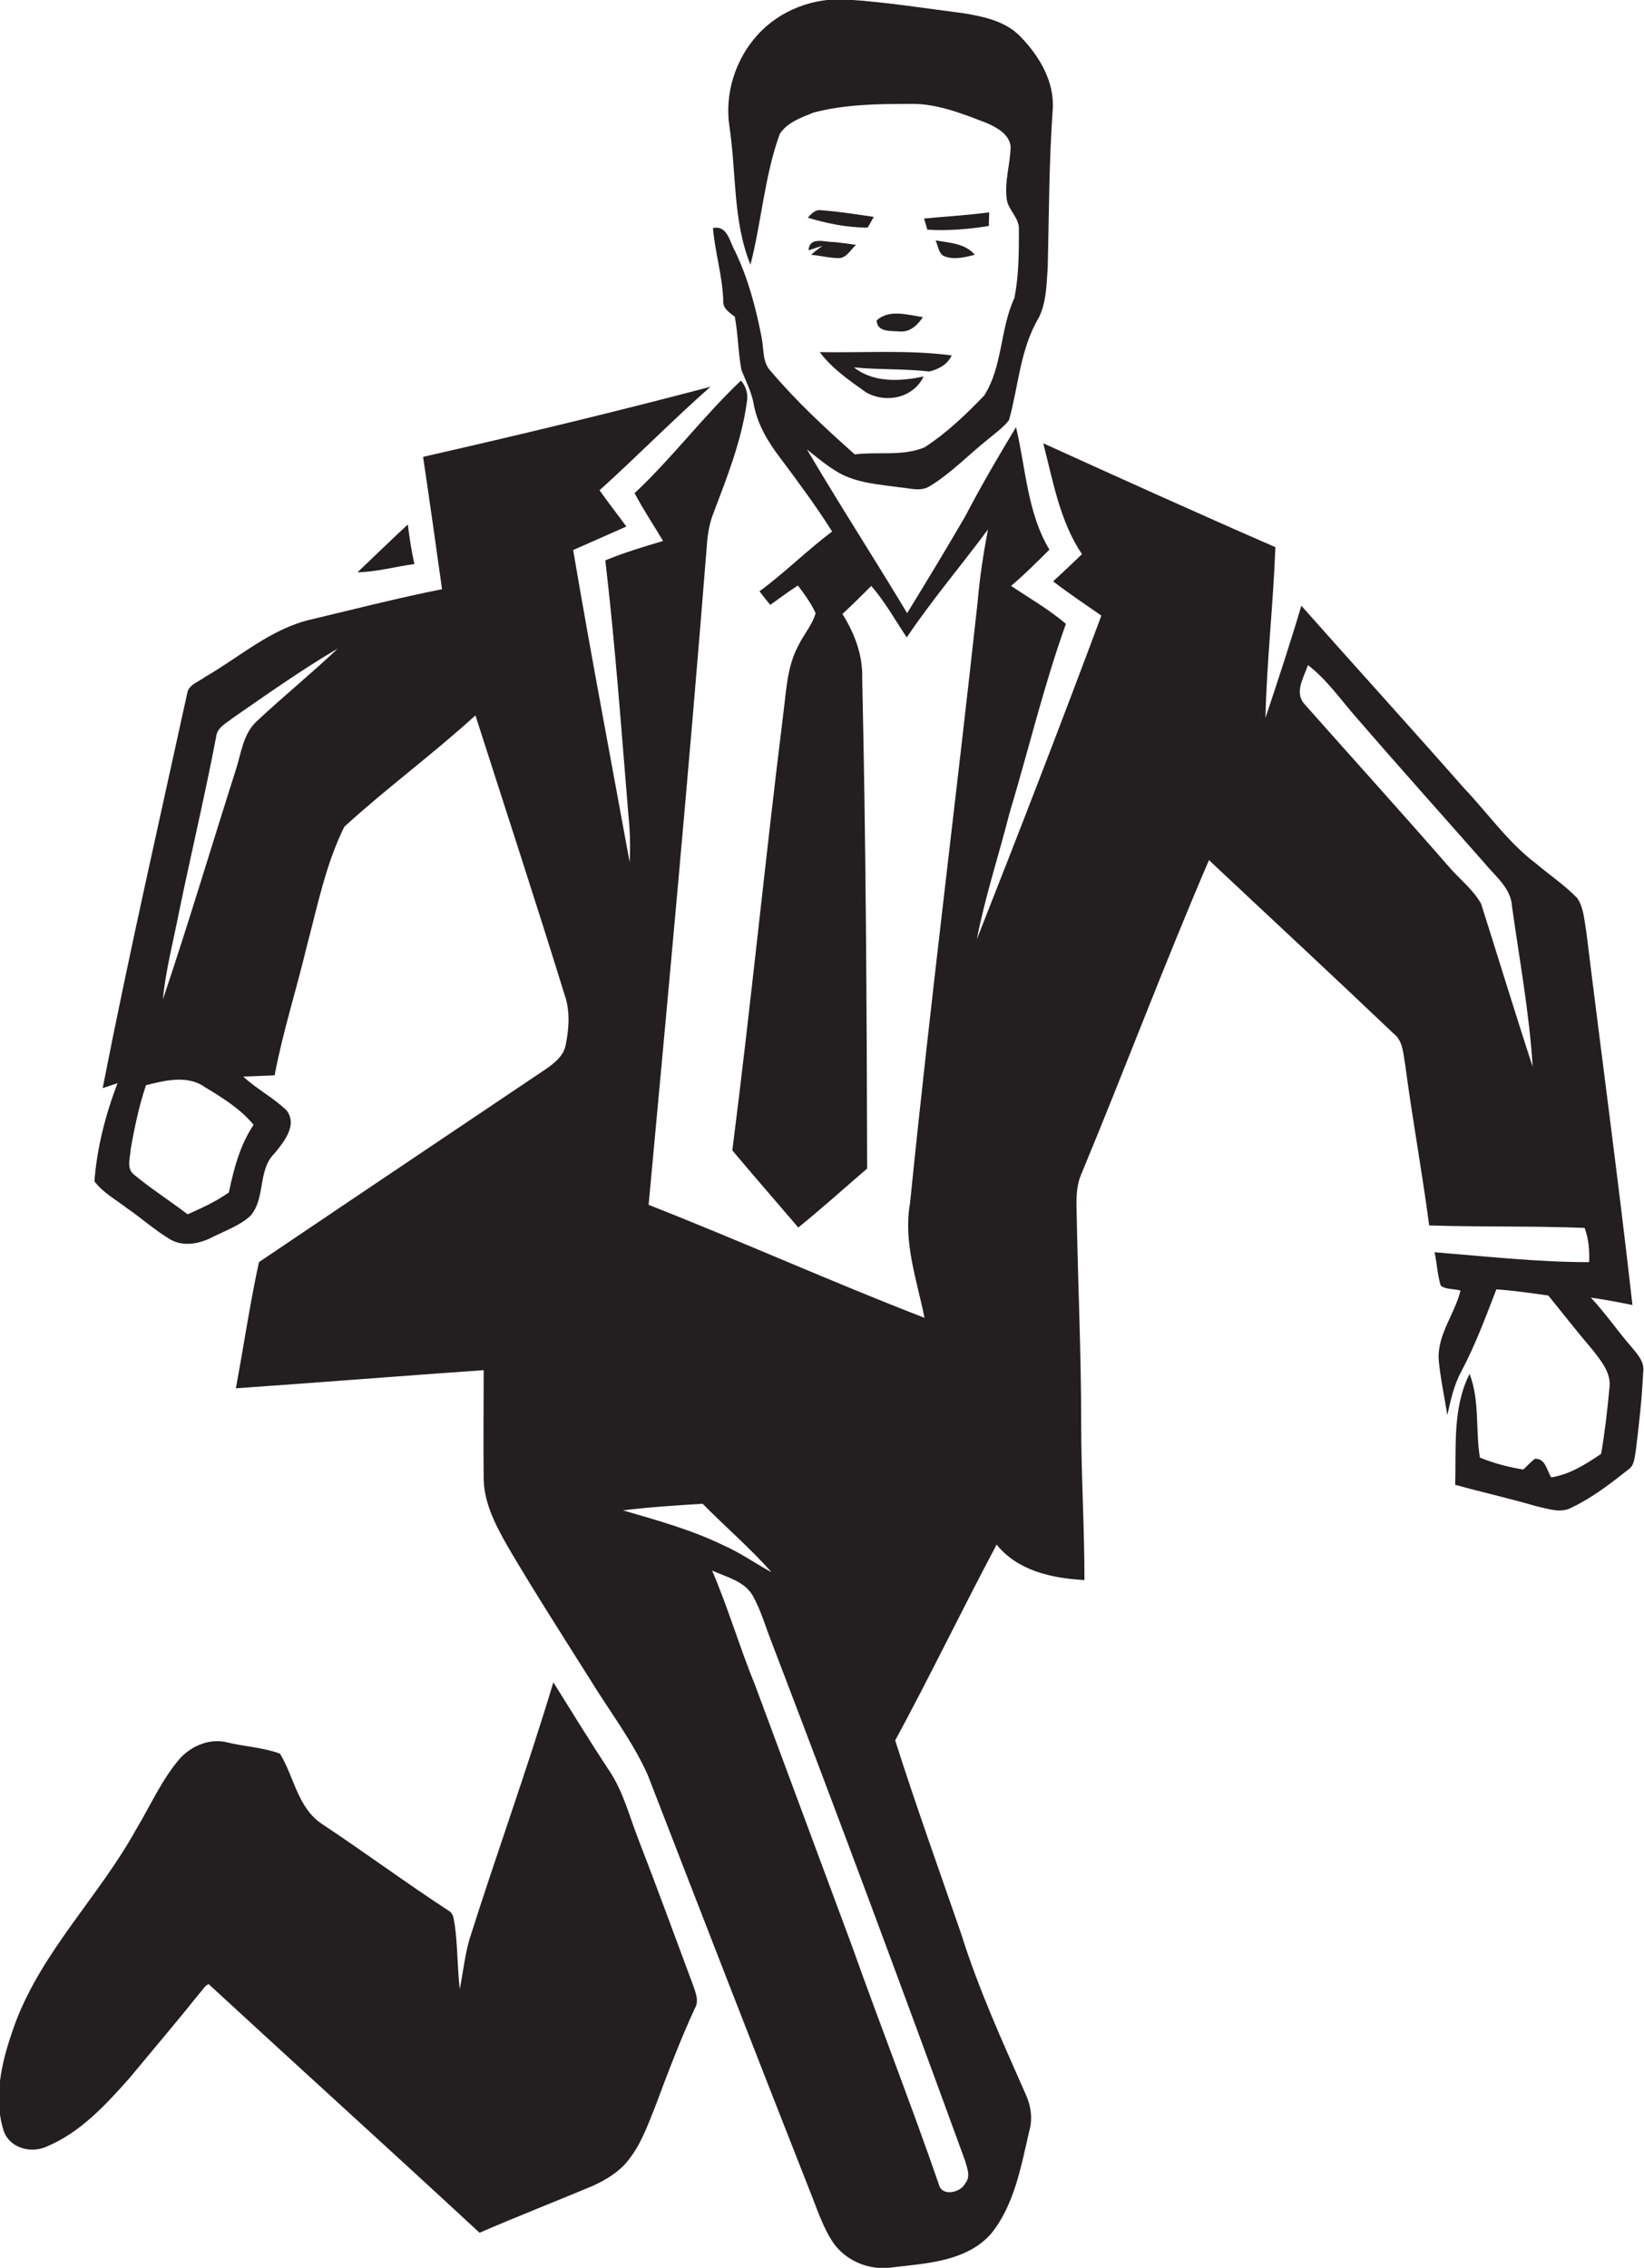
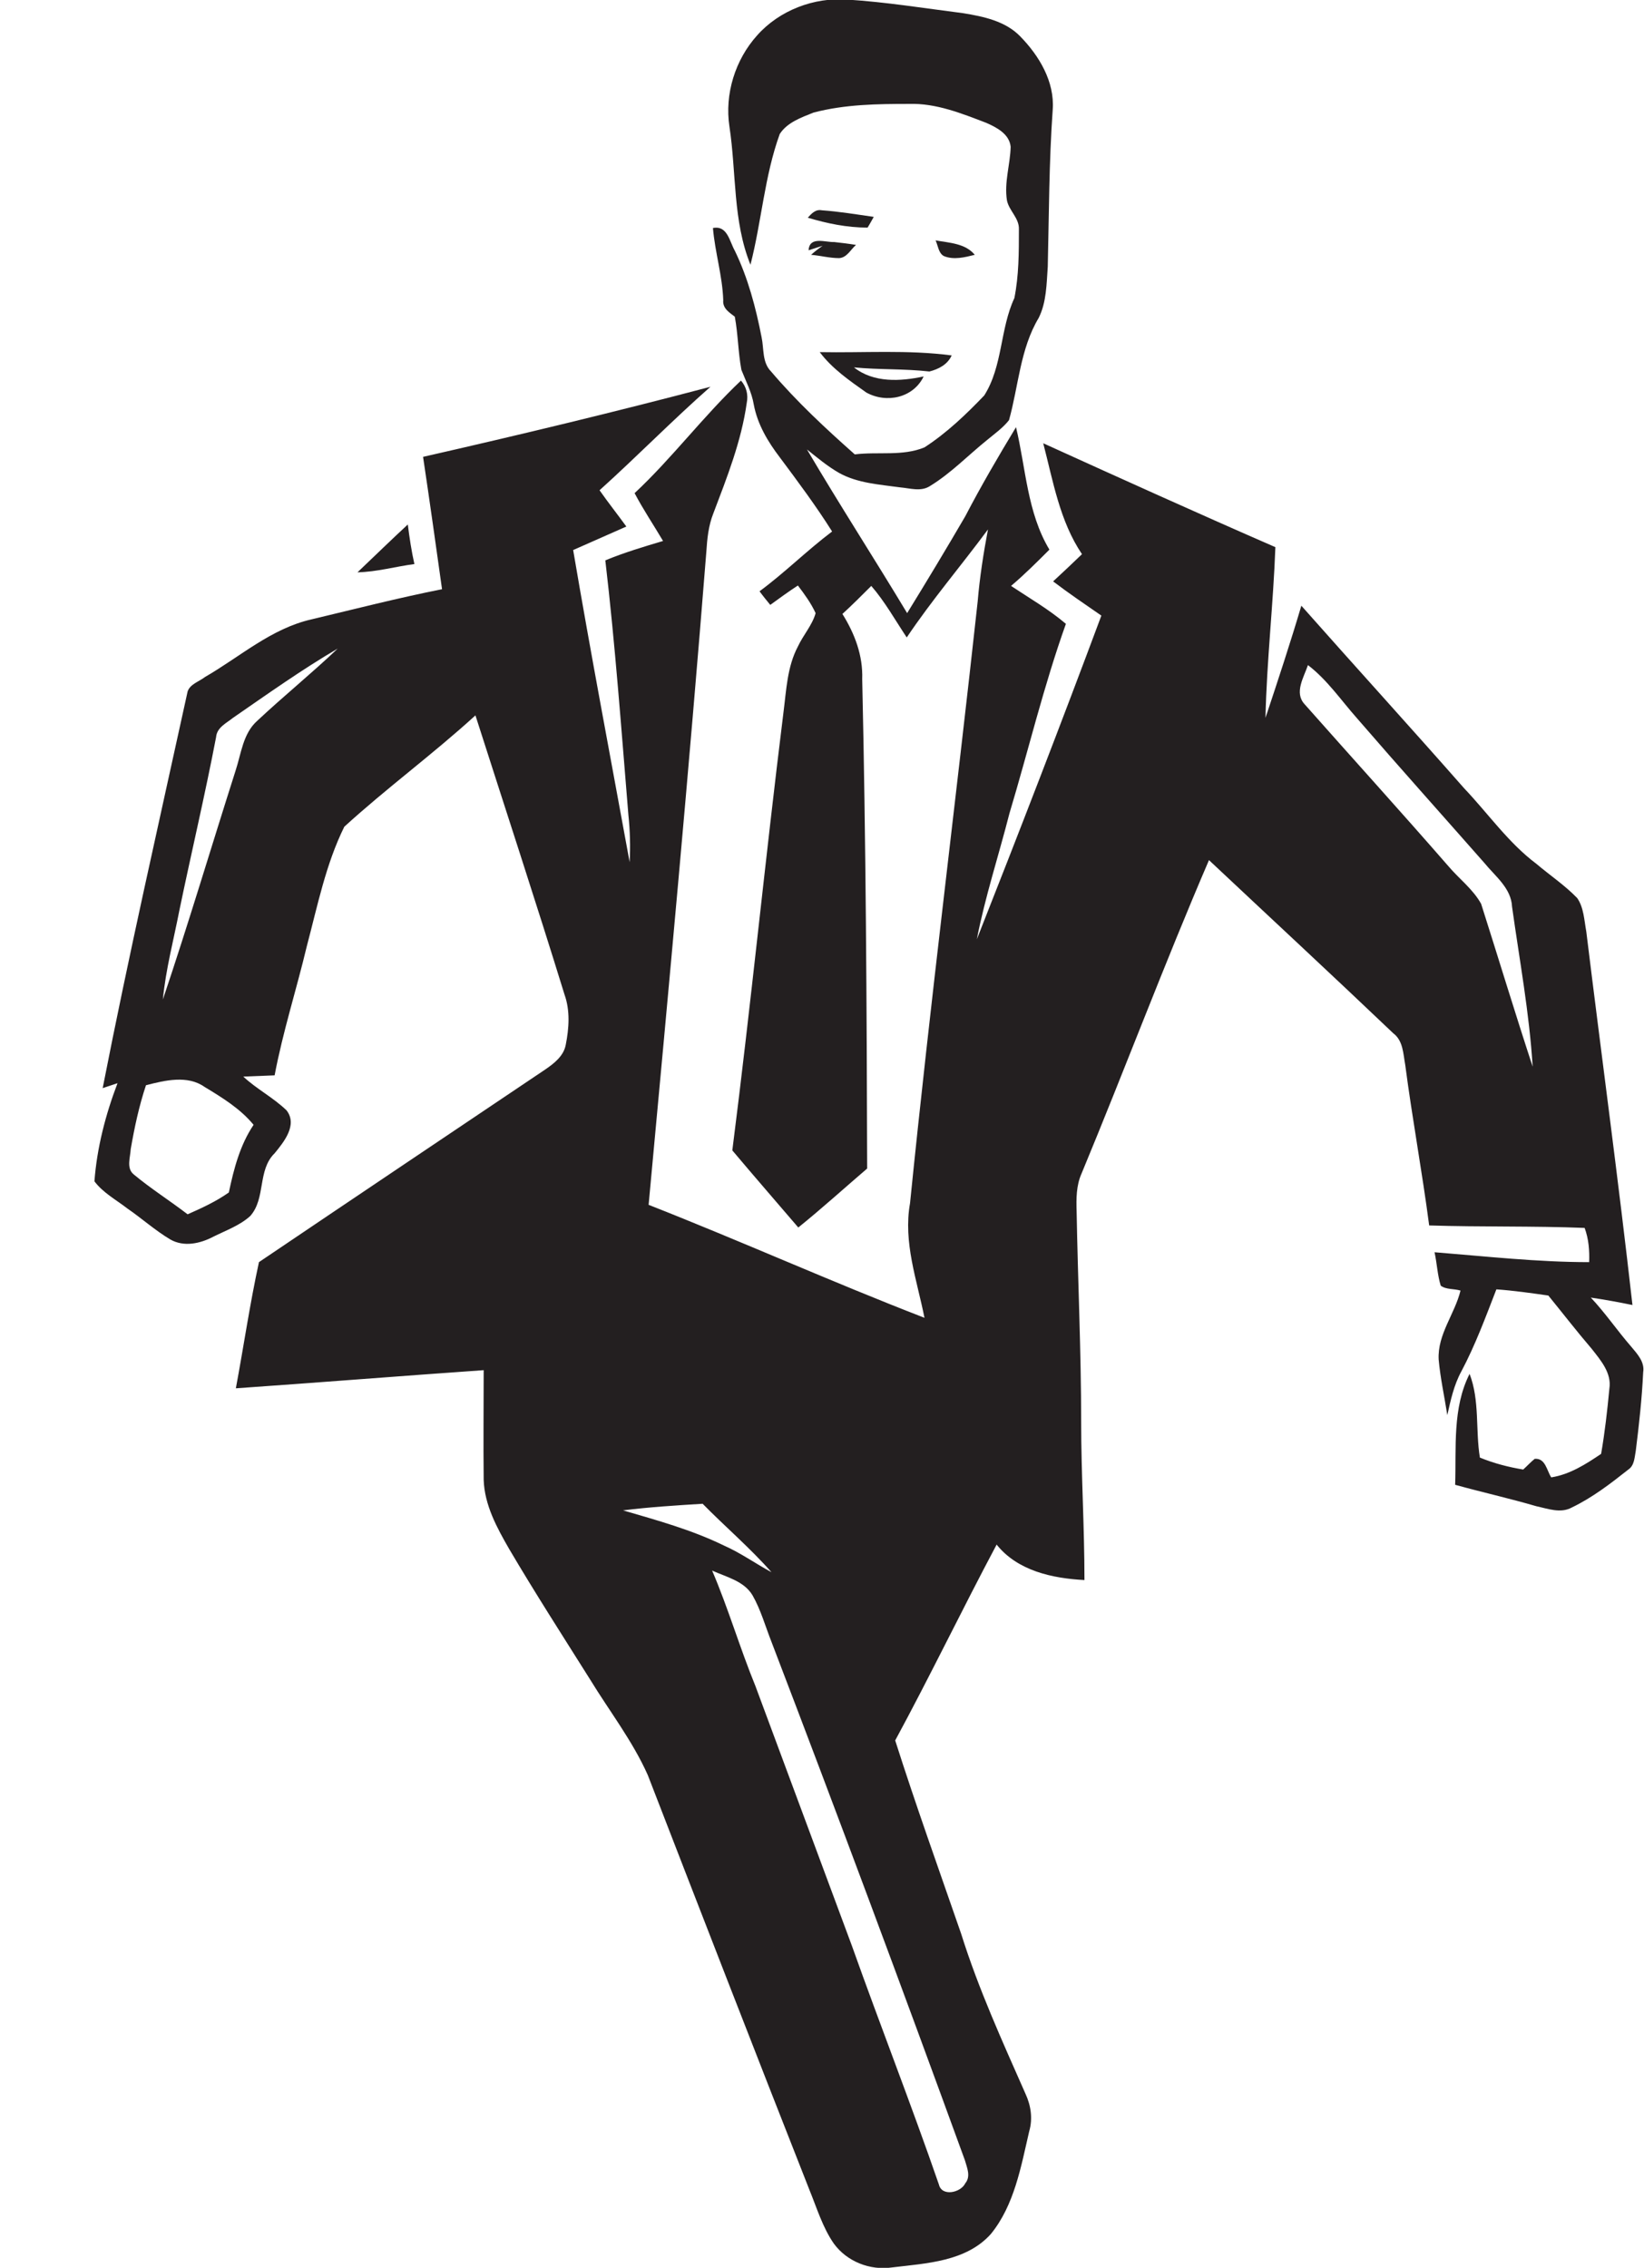
<svg xmlns="http://www.w3.org/2000/svg" version="1.1" id="Layer_1" x="0px" y="0px" viewBox="0 0 398.7 550" enable-background="new 0 0 398.7 550" xml:space="preserve">
  <g>
    <path fill="#231F20" d="M395.6,326.6c-3.4-3.9-6.3-8.2-9.8-11.9c3.4,0.5,6.7,1.1,10.1,1.8c-3.4-30.2-7.5-60.4-11.2-90.6   c-0.5-2.7-0.6-5.8-2.2-8.1c-3-3.1-6.6-5.5-9.9-8.3c-6.8-5.1-11.7-12.2-17.5-18.3c-13.1-14.9-26.4-29.5-39.5-44.3   c-2.7,9.1-5.7,18.2-8.7,27.2c0.3-13.8,1.9-27.6,2.4-41.4c-18.8-8.2-37.6-16.7-56.3-25.2c2.4,9.2,4,18.9,9.4,26.9   c-2.3,2.2-4.6,4.4-7,6.6c3.8,2.9,7.8,5.6,11.7,8.3c-9.8,26.3-19.9,52.4-30.2,78.5c2-10.3,5.3-20.3,7.9-30.5   c4.6-15.3,8.3-30.9,13.7-46c-4.1-3.5-8.8-6.2-13.3-9.2c3.3-2.8,6.3-5.8,9.3-8.8c-5.4-9-5.7-19.7-8.1-29.7   c-4.3,7.1-8.5,14.3-12.3,21.6c-4.6,7.9-9.3,15.7-14.1,23.5c-8-13.3-16.4-26.3-24.3-39.7c2.5,2,5,4.1,7.8,5.7   c4.5,2.5,9.8,2.8,14.8,3.5c2.4,0.2,5,1.1,7.2-0.3c5.1-3.1,9.3-7.5,13.9-11.2c1.8-1.5,3.8-2.9,5.3-4.8c2.3-8.2,2.7-17.3,7.2-24.8   c1.9-3.8,1.9-8.2,2.2-12.4c0.3-12.7,0.3-25.4,1.2-38.1c0.5-6.8-3.3-13.1-7.9-17.8c-3.6-3.7-8.9-4.8-13.8-5.6   c-9.4-1.2-18.7-2.7-28.1-3.3c-8.1-0.6-16.5,2.6-21.9,8.7c-5.3,5.9-7.9,14.2-6.7,22.1c1.7,11.2,0.8,22.9,5.1,33.5   c2.7-10.5,3.4-21.5,7.1-31.7c1.8-2.8,5.2-4,8.2-5.2c7.6-2,15.5-2.1,23.2-2.1c6.5-0.2,12.7,2.3,18.7,4.6c2.5,1.1,5.6,2.7,5.9,5.8   c-0.1,4.3-1.6,8.6-0.9,13c0.5,2.5,3,4.3,2.9,7c0,5.6,0,11.2-1.1,16.7c-3.5,7.5-2.8,16.5-7.3,23.6c-4.4,4.6-9.1,9.1-14.5,12.6   c-5.3,2.2-11.3,1-16.9,1.7c-7.1-6.3-14.1-12.8-20.3-20.1c-2.2-2.2-1.7-5.5-2.3-8.3c-1.4-7.2-3.3-14.4-6.5-21   c-1.3-2.3-1.8-6.2-5.3-5.5c0.5,5.9,2.3,11.6,2.5,17.5c-0.2,2,1.5,3,2.8,4c0.8,4.3,0.8,8.6,1.6,12.9c1.1,2.8,2.5,5.4,3,8.4   c0.9,4.8,3.4,9,6.3,12.8c4.4,5.9,8.8,11.8,12.7,18c-6.1,4.6-11.5,10-17.6,14.5c0.8,1.1,1.7,2.2,2.6,3.3c2.2-1.6,4.4-3.2,6.7-4.7   c1.6,2.1,3.2,4.3,4.3,6.7c-0.8,2.9-3,5.3-4.3,8.1c-2.6,4.9-2.8,10.6-3.5,16c-4.4,35.4-7.9,70.9-12.4,106.2   c5.3,6.3,10.7,12.5,16,18.7c5.7-4.6,11.1-9.5,16.7-14.3c-0.1-39.6-0.3-79.1-1.2-118.7c0.2-5.7-1.8-11-4.8-15.8   c2.4-2.2,4.7-4.5,7-6.8c3.3,3.8,5.8,8.3,8.6,12.5c6.1-9.1,13.2-17.4,19.7-26.2c-1.1,5.8-2,11.6-2.5,17.5   c-5.3,48.6-11.5,97.2-16.4,145.9c-1.7,9.5,1.7,18.7,3.5,27.8c-22.5-8.7-44.5-18.6-66.9-27.4c4.9-52.8,9.8-105.5,14-158.4   c0.2-3.1,0.5-6.3,1.7-9.3c3.3-8.7,6.8-17.5,8.1-26.8c0.4-2-0.1-3.9-1.4-5.4c-9.1,8.6-16.7,18.8-25.8,27.3c2.1,4,4.6,7.7,6.9,11.6   c-4.7,1.4-9.4,2.8-14,4.7c2.4,20.5,3.9,41.2,5.6,61.8c0.4,3.8,0.5,7.6,0.3,11.4c-4.6-25.2-9.4-50.4-13.7-75.7   c4.3-1.9,8.6-3.8,12.9-5.7c-2.1-2.9-4.4-5.8-6.5-8.8c9.1-8.2,17.7-17,26.9-25.1c-23.1,6.1-46.4,11.7-69.7,17   c1.6,10.7,3.1,21.4,4.6,32.1c-10.6,2.1-21.1,4.8-31.6,7.3c-9.8,2.2-17.4,9.1-25.9,14c-1.4,1.1-3.6,1.7-4.2,3.5   c-7,32-14.3,64-20.6,96.2c1.2-0.4,2.4-0.8,3.6-1.2c-2.9,7.6-5,15.7-5.6,23.8c2.1,2.8,5.3,4.5,8,6.6c3.5,2.4,6.7,5.3,10.4,7.5   c3.3,1.9,7.3,1,10.5-0.7c3-1.5,6.4-2.7,8.9-5c3.8-4.3,1.7-11.1,5.9-15.2c2.3-2.8,5.6-6.9,2.9-10.4c-3.2-3.1-7.3-5.2-10.5-8.2   c2.5-0.1,5.1-0.2,7.6-0.3c2-10.6,5.3-20.8,7.8-31.3c2.6-9.8,4.6-19.9,9.1-29c10.3-9.4,21.5-17.6,31.8-27   c7.2,22.5,14.6,45,21.6,67.7c1.4,3.9,1.1,8.2,0.3,12.2c-0.5,2.7-2.8,4.5-5,6C109,275,85.9,290.5,62.8,306.1   c-2.2,10.1-3.7,20.4-5.6,30.6c20.1-1.4,40.1-3,60.1-4.4c0,8.8-0.1,17.7,0,26.6c0.2,6.1,3.2,11.6,6.2,16.8   c6.3,10.7,13,21.1,19.6,31.6c4.7,7.7,10.3,14.9,14,23.2c13,33.6,26,67.1,39.2,100.6c1.8,4.4,3.2,9.1,5.9,13   c3.2,4.4,8.8,6.6,14.2,5.8c8.3-1,17.9-1.4,23.9-8.1c5.7-7,7.3-16.3,9.3-24.9c0.9-3.1,0.4-6.3-0.9-9.1   c-5.6-12.7-11.4-25.4-15.6-38.8c-5.4-15.6-11-31.2-16-46.9c8.5-15.7,16.2-31.7,24.6-47.5c5.1,6.4,13.6,8.2,21.3,8.6   c0-12.8-0.8-25.6-0.8-38.4c0-17-0.8-34-1.1-51c-0.1-3.1-0.1-6.3,1.2-9.2c10.5-25.3,20.1-50.9,30.9-76c14.9,14,29.9,27.9,44.7,42   c2.4,1.8,2.4,5,2.9,7.7c1.7,13,4.1,25.9,5.8,38.9c12.6,0.4,25.2,0.1,37.7,0.6c1,2.7,1.2,5.5,1.1,8.3c-12.5,0-25-1.4-37.5-2.4   c0.6,2.7,0.7,5.5,1.5,8.1c1.3,1,3.2,0.7,4.8,1.2c-1.4,5.7-5.6,10.6-5.3,16.7c0.4,4.5,1.4,9,2.1,13.5c0.8-3.6,1.6-7.3,3.4-10.6   c3.4-6.4,5.9-13.2,8.5-19.9c4.2,0.3,8.4,0.9,12.6,1.5c3.5,4.3,6.9,8.7,10.5,12.9c2.2,2.8,4.9,5.9,4.3,9.7c-0.5,5.3-1.1,10.6-2,15.8   c-3.7,2.5-7.6,5-12.1,5.7c-1.1-1.7-1.4-4.7-4-4.5c-1,0.8-1.8,1.7-2.8,2.6c-3.6-0.6-7.1-1.5-10.5-2.9c-1.1-6.7,0-13.8-2.5-20.3   c-4.2,8.3-3.2,17.9-3.5,26.9c6.5,1.8,13.2,3.3,19.7,5.2c2.8,0.6,5.9,1.8,8.6,0.3c5-2.4,9.4-5.8,13.7-9.2c1.5-1,1.5-3,1.8-4.5   c0.8-6.4,1.5-12.7,1.8-19.1C398.9,330.3,397.1,328.4,395.6,326.6z M61.5,272.8c-3.3,4.9-4.8,10.7-6,16.4c-3.1,2.2-6.6,3.8-10,5.3   c-4.3-3.3-8.9-6.2-13.1-9.7c-1.8-1.5-0.8-4.1-0.7-6.1c0.9-5.2,2-10.4,3.7-15.5c4.6-1.2,10.1-2.5,14.2,0.4   C53.9,266.2,58.3,268.9,61.5,272.8z M62.4,174.8c-3.5,3.1-3.9,8-5.3,12.2c-5.9,18.5-11.4,37-17.6,55.4c0.7-7.3,2.6-14.4,4-21.6   c2.9-14,6.2-27.9,8.9-42c0.2-2.4,2.5-3.4,4.1-4.7c8.4-5.8,16.7-11.7,25.4-16.8C75.6,163.3,68.8,168.8,62.4,174.8z M151.1,366.3   c6.4-0.8,12.9-1.2,19.3-1.6c5.5,5.6,11.5,10.7,16.7,16.6c-3.9-2.1-7.5-4.7-11.6-6.5C167.7,371,159.3,368.7,151.1,366.3z M234,523.9   c0.5,1.8,1.5,3.9,0.1,5.6c-1.1,2.3-5.7,3.3-6.4,0.3c-6.7-19.4-14.2-38.5-21.1-57.9c-7.8-21-15.6-42-23.4-63   c-3.8-9.3-6.6-18.9-10.5-28c3.5,1.6,7.7,2.5,9.8,6c2,3.5,3.1,7.5,4.6,11.3C203.1,440,218.7,481.9,234,523.9z M359.2,219.2   c-2-3.6-5.4-6.1-8-9.2c-11.5-13.2-23.2-26.1-34.8-39.2c-2.6-2.8-0.2-6.5,0.8-9.5c4.7,3.6,8,8.5,11.9,12.9   c10.2,11.8,20.6,23.4,30.9,35.1c2.6,3.2,6.5,6.1,6.7,10.6c1.8,12.9,4.2,25.8,5,38.8C367.4,245.6,363.4,232.4,359.2,219.2z" />
    <path fill="#231F20" d="M195.9,52.8c4.7,1.4,9.5,2.4,14.5,2.4c0.4-0.6,1.1-1.9,1.5-2.6c-4.2-0.6-8.4-1.3-12.6-1.6   C197.8,50.7,196.8,51.8,195.9,52.8z" />
-     <path fill="#231F20" d="M239.9,51.5c-5.3,0.7-10.5,1-15.8,1.5c0.2,0.7,0.6,2,0.8,2.7c5,0.3,10-0.1,14.9-0.9   C239.8,54,239.9,52.3,239.9,51.5z" />
    <path fill="#231F20" d="M228.9,62.1c2.4,1,5.1,0.3,7.5-0.3c-2.3-2.8-6.2-2.9-9.5-3.5C227.5,59.6,227.6,61.4,228.9,62.1z" />
    <path fill="#231F20" d="M203.5,62.6c1.9-0.1,2.8-2.1,4.1-3.2c-1.8-0.3-3.5-0.5-5.3-0.7c-2.1,0.1-6-1.5-6.2,2   c0.9-0.3,2.5-0.8,3.4-1.1c-1,0.7-1.9,1.4-2.8,2.2C199,62,201.2,62.6,203.5,62.6z" />
-     <path fill="#231F20" d="M223.8,76.9c-3.7-0.5-8.1-2-11.2,0.8c0.1,3,3.7,2.5,5.8,2.7C220.8,80.5,222.6,78.8,223.8,76.9z" />
    <path fill="#231F20" d="M198.8,85.4c3,4,7.2,6.9,11.3,9.8c4.9,2.7,11.4,1.3,13.9-3.9c-5.6,1.2-12.1,1.6-16.9-2.2   c6.1,0.6,12.2,0.3,18.3,1c2.3-0.6,4.4-1.7,5.4-3.9C220.2,84.8,209.5,85.6,198.8,85.4z" />
    <path fill="#231F20" d="M98.9,127.2c-4.1,3.8-8.1,7.7-12.2,11.6c4.7-0.1,9.2-1.4,13.8-2C99.8,133.7,99.3,130.4,98.9,127.2z" />
-     <path fill="#231F20" d="M154.9,446.3c-2.2-5.6-3.7-11.7-7.1-16.8c-4.7-7.1-9.1-14.3-13.6-21.5c-6.3,21-13.8,41.6-20.4,62.5   c-1.1,3.9-1.5,7.9-2.3,11.9c-0.6-5.2-0.5-10.4-1.2-15.5c-0.3-1.3-0.2-2.8-1.5-3.5c-10.4-6.8-20.4-14.2-30.8-21.1   c-5.8-3.9-6.7-11.4-10.1-17c-4.1-1.5-8.5-1.7-12.7-2.7c-4.2-1.1-8.6,0.7-11.5,3.8c-4.5,5.2-7.2,11.5-10.7,17.3   c-8.9,16.1-22.6,29.3-29.2,46.7c-3,8.2-5.6,17.4-3,26.1c1.3,4.4,6.6,5.9,10.5,4.1c8.2-3.4,14.3-10.1,20.1-16.6   c5.7-6.9,11.5-13.7,17.1-20.7c0.7-0.7,1.1-1.7,2.1-2.1c21.8,20.1,43.9,40.1,65.7,60.3c9-3.9,18.2-7.5,27.3-11.3   c3.3-1.5,6.5-3.4,8.7-6.2c3.1-3.8,4.8-8.6,6.6-13.1c3-8,6-16,9.6-23.8c1.1-1.8,0.2-3.8-0.4-5.6   C163.7,469.7,159.4,457.9,154.9,446.3z" />
  </g>
</svg>